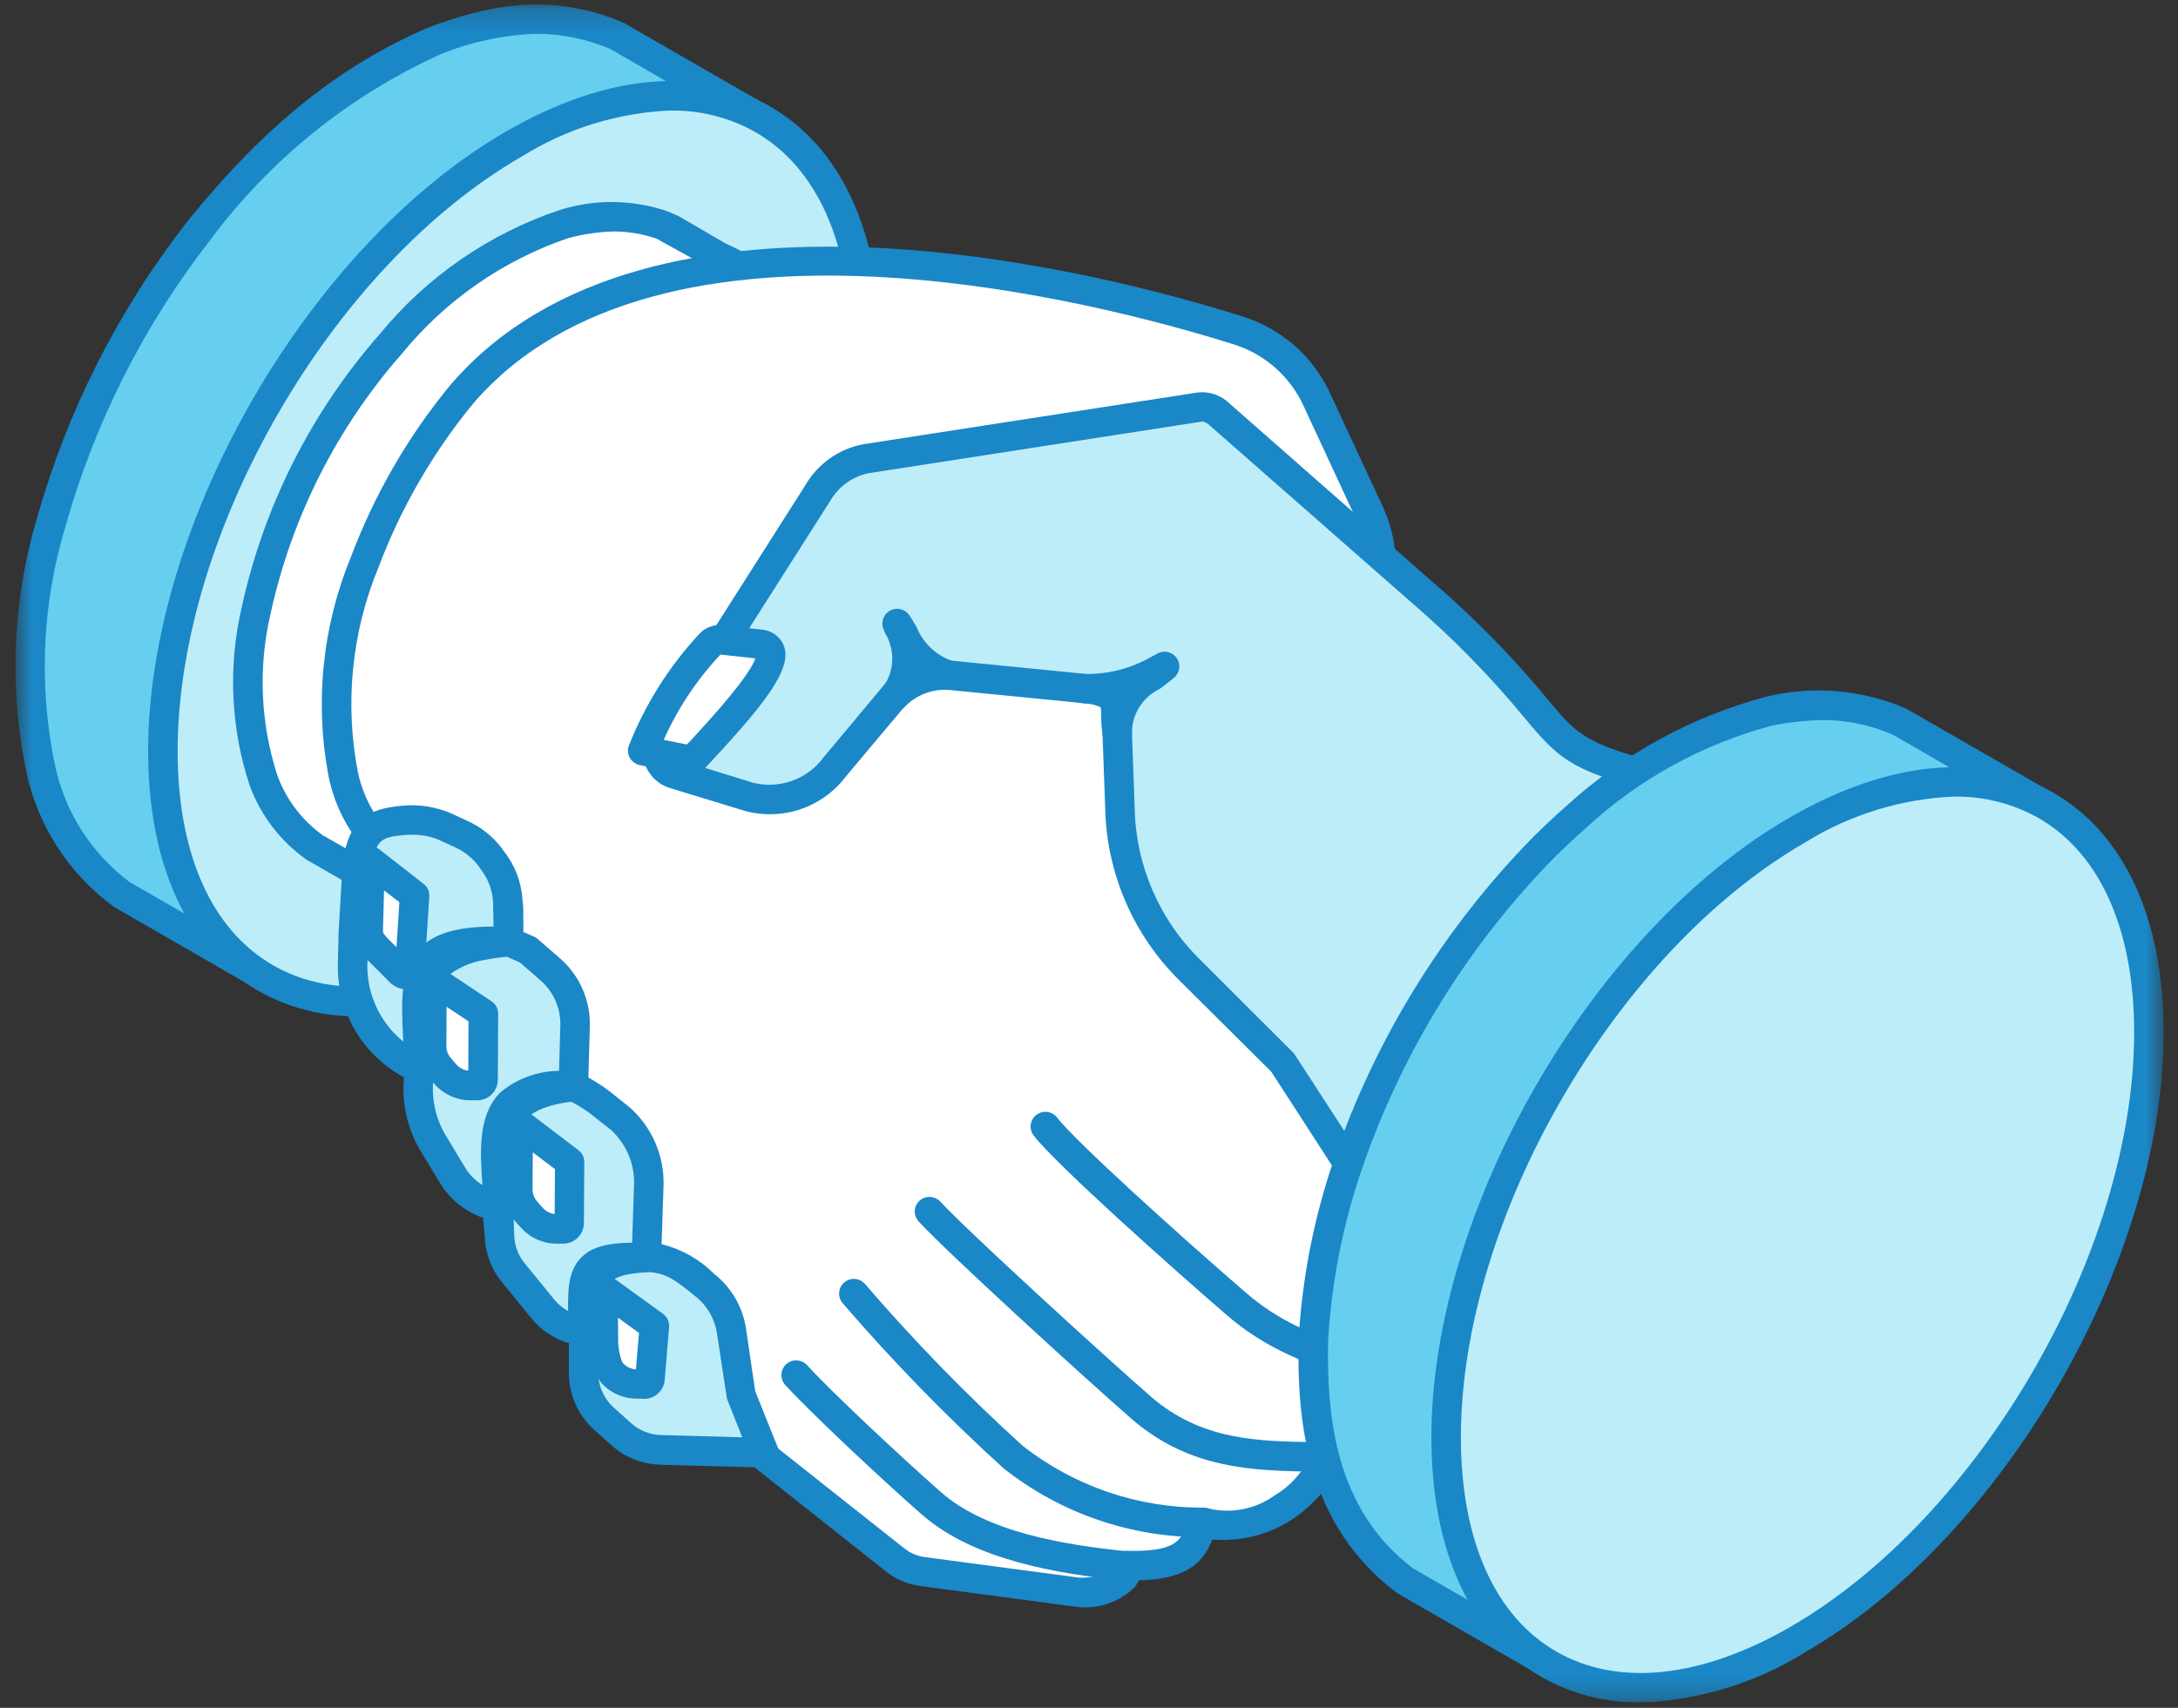
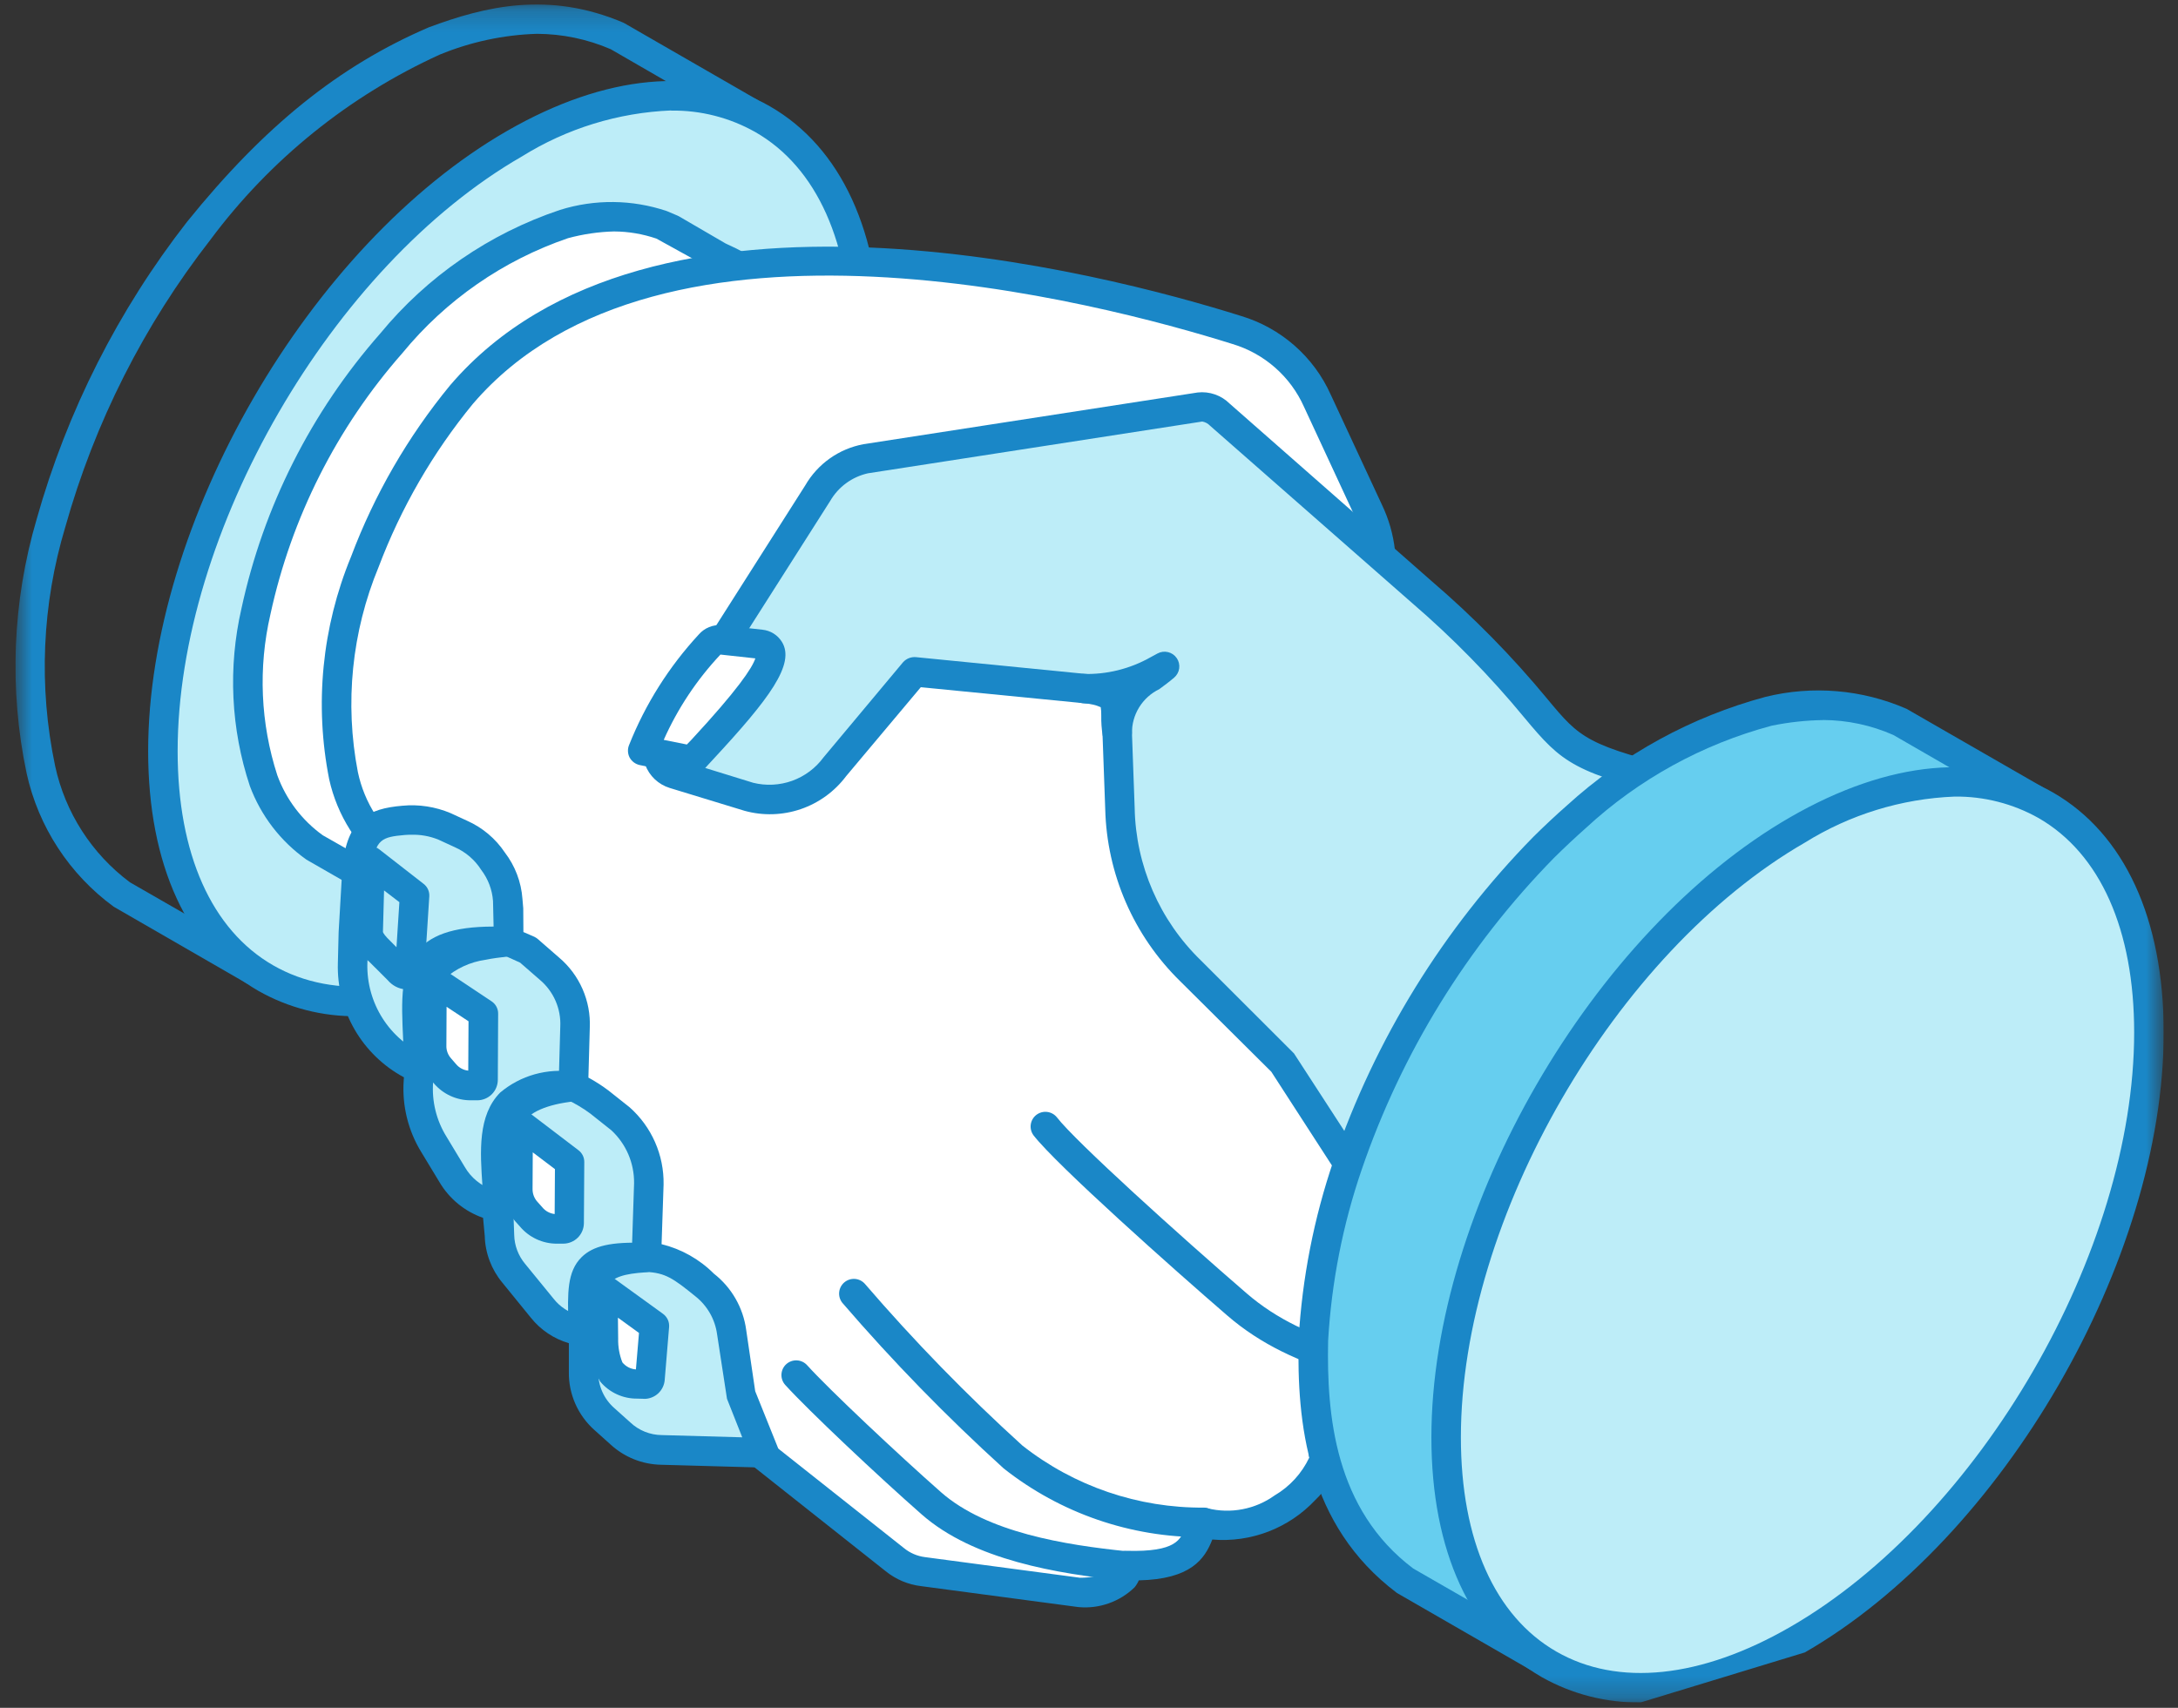
<svg xmlns="http://www.w3.org/2000/svg" width="102" height="80" viewBox="0 0 102 80" fill="none">
  <rect x="0" y="0" width="102" height="80" fill="#333333" stroke="none" />
  <g id="icn1 1" clip-path="url(#clip0_573_1614)">
    <g id="Group 422">
      <g id="Clip path group">
        <mask id="mask0_573_1614" style="mask-type:luminance" maskUnits="userSpaceOnUse" x="0" y="0" width="102" height="80">
          <g id="a">
            <path id="Rectangle 235" d="M0.707 0.208H101.332V79.75H0.707V0.208Z" fill="white" />
          </g>
        </mask>
        <g mask="url(#mask0_573_1614)">
          <g id="Group 421">
-             <path id="Path 77" fill-rule="evenodd" clip-rule="evenodd" d="M28.918 1.69C25.901 0.412 23.358 0.795 20.361 1.913C15.986 3.893 12.187 6.952 9.321 10.8C6.141 14.868 3.789 19.518 2.397 24.487C1.282 28.236 1.117 32.202 1.915 36.03C2.415 38.368 3.749 40.446 5.669 41.875L7.929 43.182L11.893 45.464L35.083 5.256L28.918 1.69Z" fill="#66CEEF" />
            <path id="Path 78" fill-rule="evenodd" clip-rule="evenodd" d="M25.141 1.584C23.58 1.633 22.04 1.963 20.597 2.557C16.34 4.496 12.645 7.479 9.856 11.228C6.738 15.23 4.43 19.8 3.06 24.681C1.965 28.314 1.8 32.163 2.581 35.876C3.05 38.057 4.295 39.994 6.084 41.33L11.634 44.519L34.145 5.509L28.602 2.305C27.508 1.832 26.329 1.587 25.136 1.584M11.89 46.148C11.768 46.149 11.649 46.119 11.543 46.061L5.324 42.473C3.249 40.953 1.799 38.731 1.246 36.223C0.417 32.279 0.579 28.192 1.715 24.326C3.138 19.266 5.533 14.53 8.766 10.383C12.396 5.888 15.883 3.086 20.081 1.28C22.762 0.283 25.697 -0.42 29.183 1.057C29.209 1.067 29.235 1.081 29.259 1.097L35.436 4.656C35.594 4.749 35.709 4.9 35.756 5.076C35.804 5.253 35.78 5.441 35.689 5.6L12.484 45.808C12.438 45.886 12.377 45.953 12.306 46.008C12.234 46.062 12.152 46.101 12.065 46.123C12.008 46.14 11.949 46.149 11.89 46.148Z" fill="#1A87C7" />
            <path id="Path 79" fill-rule="evenodd" clip-rule="evenodd" d="M24.087 44.668C33.175 39.432 40.541 26.701 40.541 16.225C40.541 5.749 33.176 1.493 24.087 6.733C14.998 11.974 7.625 24.713 7.625 35.187C7.625 45.662 14.999 49.901 24.087 44.668Z" fill="#BDEDF8" />
            <path id="Path 80" fill-rule="evenodd" clip-rule="evenodd" d="M31.432 5.174C28.952 5.275 26.542 6.018 24.438 7.331C15.548 12.447 8.319 24.946 8.319 35.188C8.319 39.995 9.909 43.56 12.791 45.218C15.674 46.876 19.568 46.48 23.742 44.068C32.624 38.95 39.854 26.458 39.854 16.227C39.854 11.41 38.262 7.841 35.373 6.187C34.171 5.508 32.81 5.16 31.429 5.181M16.73 47.603C15.108 47.624 13.509 47.214 12.099 46.415C8.771 44.497 6.938 40.503 6.938 35.186C6.938 24.505 14.475 11.469 23.742 6.136C28.36 3.476 32.74 3.07 36.065 4.985C39.39 6.9 41.233 10.894 41.233 16.222C41.233 26.899 33.696 39.926 24.429 45.257V45.264C22.108 46.699 19.453 47.505 16.726 47.602" fill="#1A87C7" />
            <path id="Path 81" fill-rule="evenodd" clip-rule="evenodd" d="M31.448 10.725L31.014 10.546C29.533 10.041 27.929 10.023 26.436 10.493C23.27 11.573 20.466 13.508 18.337 16.083C15.185 19.659 13.001 23.98 11.992 28.634C11.38 31.254 11.5 33.992 12.339 36.548C12.796 37.803 13.618 38.894 14.7 39.679L16.328 40.609L16.933 40.96C19.103 42.469 20.704 43.276 25.72 40.386C30.737 37.495 37.573 25.69 37.573 19.9C37.573 14.109 36.053 13.109 33.643 11.995L31.448 10.725Z" fill="white" />
            <path id="Path 82" fill-rule="evenodd" clip-rule="evenodd" d="M28.769 10.841C28.036 10.859 27.307 10.966 26.599 11.158C23.563 12.196 20.877 14.06 18.845 16.54C15.775 20.029 13.647 24.242 12.664 28.781C12.086 31.276 12.198 33.882 12.988 36.319C13.399 37.447 14.141 38.425 15.116 39.127L17.277 40.356C19.17 41.67 20.499 42.593 25.375 39.784C30.212 36.989 36.883 25.466 36.883 19.893C36.883 14.243 35.401 13.563 33.351 12.618L30.741 11.177C30.106 10.96 29.44 10.846 28.768 10.842M20.355 43.019C18.953 42.95 17.611 42.425 16.537 41.524L14.354 40.27C13.141 39.412 12.216 38.208 11.7 36.816C10.811 34.136 10.675 31.263 11.307 28.51C12.338 23.733 14.575 19.297 17.805 15.625C20.011 12.944 22.928 10.937 26.223 9.834C27.854 9.323 29.604 9.341 31.224 9.886L31.708 10.091L31.786 10.127L33.981 11.405C36.543 12.578 38.258 13.819 38.258 19.903C38.258 25.948 31.3 37.97 26.058 40.988C23.507 42.461 21.754 43.022 20.35 43.022" fill="#1A87C7" />
            <path id="Path 83" fill-rule="evenodd" clip-rule="evenodd" d="M41.901 73.056L31.706 64.984L18.652 40.316C17.336 39.34 16.42 37.92 16.076 36.32C15.432 32.954 15.783 29.475 17.084 26.305C18.158 23.463 19.691 20.816 21.621 18.469C29.698 9.049 47.685 12.242 57.912 15.457C58.745 15.702 59.514 16.125 60.167 16.697C60.819 17.268 61.34 17.974 61.692 18.766L64.091 23.927C64.682 25.156 64.835 26.55 64.523 27.878L62.521 36.917L73.463 61.806L61.998 68.186C62.231 68.953 59.474 72.196 56.364 71.317C55.934 71.968 56.216 73.441 52.743 73.329C52.893 73.98 52.039 74.592 50.486 74.592L43.231 73.619C42.745 73.559 42.285 73.365 41.903 73.06" fill="white" />
            <path id="Path 84" fill-rule="evenodd" clip-rule="evenodd" d="M32.252 64.535L42.335 72.518C42.616 72.749 42.957 72.895 43.319 72.941L50.576 73.907C51.551 73.907 52.025 73.578 52.072 73.459C52.047 73.36 52.046 73.256 52.07 73.157C52.094 73.057 52.141 72.965 52.208 72.887C52.279 72.809 52.365 72.747 52.462 72.705C52.559 72.663 52.663 72.643 52.768 72.645C55.089 72.71 55.301 72.113 55.519 71.527C55.589 71.321 55.682 71.123 55.797 70.937C55.877 70.816 55.994 70.724 56.131 70.673C56.267 70.623 56.416 70.616 56.556 70.655C57.092 70.787 57.649 70.802 58.191 70.697C58.733 70.593 59.245 70.373 59.693 70.051C60.401 69.636 60.967 69.017 61.317 68.275C61.276 68.139 61.287 67.993 61.35 67.865C61.412 67.738 61.521 67.639 61.653 67.588L72.573 61.511L61.89 37.199C61.833 37.064 61.819 36.915 61.847 36.772L63.849 27.733C64.129 26.551 63.992 25.309 63.462 24.215L61.07 19.06C60.756 18.355 60.294 17.727 59.713 17.218C59.133 16.709 58.449 16.331 57.709 16.111C51.58 14.185 30.901 8.703 22.146 18.919C20.269 21.209 18.779 23.789 17.732 26.558C16.473 29.597 16.135 32.939 16.76 36.168C17.064 37.608 17.886 38.887 19.07 39.763C19.151 39.824 19.218 39.903 19.265 39.993L32.252 64.535ZM50.513 75.279H50.486L43.144 74.301C42.531 74.23 41.952 73.985 41.474 73.597L31.279 65.524C31.204 65.465 31.142 65.392 31.095 65.309L18.115 40.769C16.747 39.705 15.792 38.198 15.417 36.507C14.722 33.007 15.078 29.38 16.439 26.08C17.535 23.165 19.104 20.45 21.084 18.043C30.408 7.163 51.788 12.807 58.121 14.801C59.045 15.078 59.898 15.551 60.622 16.186C61.347 16.822 61.926 17.605 62.32 18.484L64.714 23.635C65.372 25.003 65.541 26.554 65.194 28.032L63.243 36.847L74.098 61.532C74.166 61.69 74.173 61.866 74.119 62.029C74.064 62.191 73.951 62.327 73.802 62.411L62.662 68.61C62.445 69.242 62.078 69.812 61.592 70.271C60.981 70.922 60.23 71.427 59.396 71.746C58.561 72.066 57.665 72.193 56.775 72.117C56.416 73.038 55.766 73.976 53.333 74.03C53.282 74.147 53.215 74.257 53.134 74.356C52.79 74.691 52.378 74.946 51.925 75.106C51.473 75.266 50.991 75.326 50.513 75.282" fill="#1A87C7" />
            <path id="Path 85" fill-rule="evenodd" clip-rule="evenodd" d="M71.602 62.628L65.092 57.528L60.118 49.835L55.764 45.481C53.703 43.477 52.513 40.744 52.45 37.872L52.253 32.403L42.828 31.47L39.098 35.92C38.645 36.531 38.02 36.991 37.303 37.242C36.585 37.493 35.808 37.523 35.074 37.328L31.562 36.248C31.403 36.199 31.257 36.113 31.136 35.998C31.015 35.883 30.923 35.742 30.865 35.586C30.808 35.429 30.787 35.261 30.805 35.096C30.823 34.93 30.879 34.771 30.969 34.63L38.295 23.1C38.533 22.687 38.856 22.329 39.243 22.051C39.631 21.773 40.074 21.581 40.542 21.489L56.202 19.066C56.374 19.052 56.546 19.076 56.707 19.139C56.867 19.201 57.011 19.299 57.128 19.426L66.582 27.731C74.807 34.959 70.9 34.829 79.087 36.788C81.652 37.484 84.161 38.372 86.593 39.444C92.336 50.799 83.721 59.123 75.302 61.727C75.302 61.727 72.335 62.94 71.605 62.628" fill="#BDEDF8" />
            <path id="Path 86" fill-rule="evenodd" clip-rule="evenodd" d="M71.907 61.987C72.99 61.846 74.044 61.542 75.035 61.086C79.317 59.755 84.61 56.531 86.785 51.413C88.294 47.855 88.061 44.016 86.088 39.986L84.357 39.302C82.599 38.544 80.782 37.929 78.925 37.463C73.679 36.205 73.177 35.762 71.394 33.623C69.796 31.684 68.035 29.885 66.129 28.246L56.672 19.945C56.574 19.84 56.444 19.77 56.303 19.746L40.648 22.171C40.279 22.253 39.931 22.411 39.627 22.634C39.322 22.857 39.068 23.141 38.879 23.467L31.545 34.998C31.511 35.048 31.489 35.106 31.483 35.166C31.477 35.226 31.487 35.287 31.512 35.343C31.527 35.402 31.559 35.456 31.603 35.498C31.648 35.541 31.703 35.571 31.763 35.584L35.274 36.668C35.879 36.818 36.515 36.785 37.102 36.574C37.688 36.362 38.198 35.981 38.567 35.479L42.291 31.022C42.366 30.938 42.46 30.873 42.564 30.831C42.669 30.79 42.782 30.773 42.894 30.783L52.319 31.715C52.484 31.731 52.639 31.806 52.753 31.927C52.867 32.047 52.933 32.205 52.94 32.371L53.139 37.849C53.189 40.548 54.306 43.117 56.247 44.996L60.6 49.346L65.602 57.051L71.907 61.987ZM71.923 63.355C71.721 63.362 71.52 63.328 71.332 63.254C71.276 63.233 71.224 63.204 71.177 63.167L64.662 58.067C64.603 58.019 64.552 57.961 64.512 57.895L59.538 50.205L55.273 45.966C53.095 43.836 51.835 40.942 51.76 37.9L51.583 33.023L43.123 32.191L39.625 36.359C39.088 37.075 38.347 37.613 37.499 37.903C36.65 38.192 35.734 38.22 34.87 37.981L31.359 36.909C31.099 36.828 30.86 36.688 30.662 36.501C30.464 36.313 30.312 36.082 30.217 35.826C30.123 35.57 30.089 35.296 30.117 35.025C30.146 34.754 30.237 34.493 30.383 34.263L37.714 22.733C38.002 22.235 38.394 21.805 38.864 21.473C39.334 21.14 39.871 20.914 40.437 20.808L56.092 18.385C56.364 18.355 56.64 18.386 56.898 18.476C57.157 18.566 57.392 18.713 57.586 18.906L67.035 27.212C68.999 28.894 70.815 30.742 72.461 32.736C74.004 34.593 74.286 34.929 79.251 36.12C81.174 36.601 83.053 37.239 84.871 38.027L86.838 38.799C86.999 38.859 87.13 38.98 87.205 39.134C89.446 43.56 89.74 47.992 88.059 51.948C85.696 57.506 80.026 60.982 75.5 62.39C74.368 62.901 73.16 63.228 71.924 63.356" fill="#1A87C7" />
            <path id="Path 87" fill-rule="evenodd" clip-rule="evenodd" d="M56.364 72.007H56.341C52.953 72.021 49.66 70.886 47.004 68.786C44.329 66.358 41.806 63.768 39.45 61.031C39.337 60.891 39.283 60.713 39.3 60.534C39.316 60.355 39.403 60.189 39.54 60.072C39.677 59.956 39.854 59.897 40.034 59.909C40.214 59.921 40.382 60.003 40.502 60.137C42.803 62.812 45.267 65.343 47.881 67.715C50.305 69.623 53.308 70.648 56.395 70.622C56.574 70.632 56.742 70.711 56.864 70.842C56.986 70.973 57.052 71.146 57.048 71.325C57.045 71.503 56.972 71.674 56.845 71.8C56.718 71.926 56.547 71.998 56.368 72.001" fill="#1A87C7" />
-             <path id="Path 88" fill-rule="evenodd" clip-rule="evenodd" d="M61.991 68.939H61.684C58.766 68.898 55.747 68.856 52.988 66.46C50.662 64.43 44.32 58.633 43.023 57.219C42.962 57.152 42.914 57.074 42.882 56.989C42.851 56.905 42.837 56.814 42.84 56.724C42.844 56.633 42.866 56.545 42.904 56.462C42.943 56.38 42.997 56.307 43.064 56.246C43.199 56.124 43.377 56.06 43.56 56.068C43.742 56.075 43.914 56.155 44.038 56.288C45.311 57.669 51.585 63.402 53.894 65.418C56.27 67.481 58.908 67.521 61.704 67.557L62 67.563C62.09 67.564 62.179 67.582 62.262 67.617C62.345 67.652 62.421 67.703 62.484 67.767C62.547 67.831 62.597 67.906 62.631 67.99C62.665 68.073 62.682 68.162 62.681 68.252C62.679 68.434 62.606 68.608 62.477 68.737C62.348 68.865 62.173 68.938 61.991 68.939Z" fill="#1A87C7" />
            <path id="Path 89" fill-rule="evenodd" clip-rule="evenodd" d="M69.022 65.431H68.946C64.853 64.984 60.605 64.33 57.483 61.63C54.984 59.475 49.478 54.573 48.402 53.183C48.294 53.038 48.248 52.857 48.272 52.678C48.297 52.499 48.39 52.337 48.533 52.226C48.676 52.116 48.857 52.065 49.037 52.086C49.217 52.107 49.381 52.197 49.495 52.338C50.368 53.471 55.221 57.856 58.385 60.587C61.205 63.026 65.061 63.616 69.094 64.054C69.27 64.071 69.433 64.156 69.549 64.29C69.664 64.424 69.724 64.597 69.714 64.774C69.705 64.95 69.628 65.117 69.499 65.238C69.37 65.359 69.2 65.427 69.022 65.425" fill="#1A87C7" />
            <path id="Path 90" fill-rule="evenodd" clip-rule="evenodd" d="M52.733 74.043H52.662C49.525 73.721 45.598 73.082 43.158 70.935C41.142 69.165 37.849 66.064 36.773 64.874C36.712 64.806 36.665 64.728 36.635 64.642C36.605 64.557 36.592 64.466 36.597 64.376C36.602 64.286 36.624 64.197 36.663 64.115C36.702 64.034 36.757 63.961 36.825 63.9C36.892 63.84 36.971 63.793 37.056 63.763C37.142 63.733 37.233 63.72 37.323 63.725C37.414 63.729 37.502 63.752 37.584 63.791C37.666 63.83 37.739 63.885 37.8 63.952C38.816 65.08 42.097 68.163 44.074 69.904C46.219 71.786 49.867 72.372 52.812 72.671C52.988 72.689 53.151 72.773 53.267 72.908C53.383 73.042 53.442 73.216 53.432 73.392C53.423 73.569 53.345 73.736 53.216 73.857C53.087 73.978 52.915 74.045 52.738 74.043" fill="#1A87C7" />
            <path id="Path 91" fill-rule="evenodd" clip-rule="evenodd" d="M95.251 37.432L89.007 33.834C87.065 32.987 84.896 32.806 82.84 33.318C79.479 34.205 76.385 35.897 73.828 38.248C73.351 38.669 72.738 39.244 72.288 39.694C68.148 43.904 65.01 48.99 63.107 54.575C62.202 57.215 61.664 59.965 61.506 62.751C61.412 67.076 62.1 71.262 65.763 74.026L71.984 77.613L95.251 37.432Z" fill="#66CEEF" />
            <path id="Path 92" fill-rule="evenodd" clip-rule="evenodd" d="M85.383 33.731C84.571 33.743 83.763 33.832 82.968 33.995C79.727 34.861 76.745 36.502 74.282 38.776C73.768 39.232 73.267 39.701 72.779 40.184C68.721 44.323 65.642 49.316 63.768 54.797C62.884 57.379 62.357 60.069 62.199 62.794C62.125 66.3 62.511 70.708 66.185 73.475L71.734 76.667L94.309 37.684L88.671 34.43C87.635 33.972 86.515 33.733 85.382 33.728M71.985 78.296C71.865 78.297 71.746 78.265 71.642 78.205L65.421 74.62C61.178 71.424 60.736 66.596 60.817 62.732C60.981 59.879 61.532 57.061 62.456 54.355C64.402 48.675 67.595 43.501 71.801 39.21C72.265 38.747 72.891 38.16 73.38 37.733C76.027 35.319 79.216 33.575 82.678 32.645C84.883 32.099 87.207 32.296 89.288 33.204L95.608 36.84C95.765 36.931 95.881 37.081 95.93 37.256C95.973 37.434 95.948 37.622 95.861 37.784L72.592 77.957C72.531 78.062 72.444 78.149 72.338 78.21C72.233 78.27 72.113 78.302 71.992 78.302" fill="#1A87C7" />
            <path id="Path 93" fill-rule="evenodd" clip-rule="evenodd" d="M84.182 76.808C93.275 71.572 100.639 58.846 100.639 48.366C100.639 37.886 93.274 33.638 84.182 38.876C75.089 44.115 67.725 56.859 67.725 67.328C67.725 77.797 75.096 82.048 84.182 76.808Z" fill="#BDEDF8" />
-             <path id="Path 94" fill-rule="evenodd" clip-rule="evenodd" d="M91.531 37.315C89.049 37.415 86.634 38.157 84.526 39.471C75.641 44.595 68.416 57.087 68.416 67.328C68.416 72.142 70.006 75.707 72.886 77.365C75.767 79.023 79.665 78.62 83.837 76.214C92.724 71.092 99.947 58.598 99.947 48.364C99.947 43.556 98.362 39.987 95.473 38.322C94.271 37.645 92.911 37.297 91.531 37.315ZM76.83 79.75C75.21 79.768 73.614 79.358 72.203 78.562C68.869 76.645 67.035 72.651 67.035 67.328C67.035 56.646 74.577 43.617 83.84 38.281C88.455 35.621 92.836 35.211 96.163 37.133C99.49 39.055 101.331 43.042 101.331 48.365C101.331 59.04 93.789 72.069 84.526 77.405C82.21 78.845 79.555 79.655 76.828 79.753" fill="#1A87C7" />
+             <path id="Path 94" fill-rule="evenodd" clip-rule="evenodd" d="M91.531 37.315C89.049 37.415 86.634 38.157 84.526 39.471C75.641 44.595 68.416 57.087 68.416 67.328C68.416 72.142 70.006 75.707 72.886 77.365C75.767 79.023 79.665 78.62 83.837 76.214C92.724 71.092 99.947 58.598 99.947 48.364C99.947 43.556 98.362 39.987 95.473 38.322C94.271 37.645 92.911 37.297 91.531 37.315ZM76.83 79.75C75.21 79.768 73.614 79.358 72.203 78.562C68.869 76.645 67.035 72.651 67.035 67.328C67.035 56.646 74.577 43.617 83.84 38.281C88.455 35.621 92.836 35.211 96.163 37.133C99.49 39.055 101.331 43.042 101.331 48.365C101.331 59.04 93.789 72.069 84.526 77.405" fill="#1A87C7" />
            <path id="Path 95" fill-rule="evenodd" clip-rule="evenodd" d="M35.781 68.06L30.964 67.921C30.252 67.911 29.569 67.637 29.049 67.152L28.301 66.481C27.987 66.205 27.737 65.865 27.568 65.482C27.4 65.1 27.317 64.686 27.325 64.269V62.388L26.91 62.276C26.31 62.118 25.777 61.77 25.39 61.285L24.056 59.643C23.64 59.148 23.407 58.526 23.393 57.88L23.343 56.566L22.857 56.394C22.147 56.151 21.547 55.663 21.167 55.017L20.322 53.616C19.772 52.73 19.517 51.694 19.594 50.654L19.63 50.057C18.682 49.636 17.88 48.944 17.326 48.068C16.772 47.193 16.49 46.173 16.515 45.138L16.547 43.676L16.721 40.61C16.907 38.905 17.506 38.547 18.891 38.429C19.545 38.364 20.205 38.463 20.811 38.717L21.584 39.073C22.196 39.347 22.717 39.791 23.084 40.353C23.485 40.877 23.724 41.506 23.771 42.163L23.807 42.622L23.819 44.11L24.73 44.522L25.718 45.382C26.115 45.719 26.43 46.142 26.638 46.618C26.846 47.095 26.943 47.612 26.921 48.132L26.844 50.904C27.279 51.102 27.689 51.35 28.067 51.642L29.055 52.424C29.482 52.807 29.821 53.277 30.049 53.802C30.278 54.327 30.391 54.895 30.38 55.468L30.265 58.902C31.308 58.972 32.285 59.438 32.995 60.204C33.692 60.748 34.145 61.545 34.257 62.421L34.683 65.278L35.781 68.06Z" fill="#BDEDF8" />
            <path id="Path 96" fill-rule="evenodd" clip-rule="evenodd" d="M19.267 39.103C19.164 39.103 19.056 39.103 18.953 39.114C17.901 39.208 17.565 39.302 17.413 40.68L17.204 45.141C17.182 46.046 17.43 46.937 17.916 47.701C18.402 48.465 19.105 49.067 19.934 49.432C20.057 49.493 20.159 49.587 20.227 49.705C20.296 49.823 20.328 49.958 20.32 50.094L20.284 50.691C20.216 51.59 20.437 52.487 20.914 53.253L21.761 54.656C22.055 55.169 22.529 55.556 23.093 55.74L23.579 55.914C23.708 55.961 23.82 56.045 23.901 56.156C23.982 56.267 24.028 56.399 24.034 56.536L24.081 57.843C24.091 58.342 24.272 58.823 24.594 59.206L25.933 60.846C26.228 61.218 26.637 61.485 27.096 61.606L27.509 61.718C27.655 61.758 27.783 61.845 27.875 61.965C27.967 62.085 28.017 62.231 28.017 62.382V64.262C28.012 64.583 28.077 64.902 28.207 65.195C28.337 65.489 28.53 65.751 28.773 65.963L29.521 66.633C29.918 67.008 30.443 67.219 30.99 67.224L34.761 67.329L34.046 65.523L33.582 62.499C33.486 61.797 33.121 61.16 32.564 60.722C31.532 59.886 31.16 59.618 30.239 59.58C30.057 59.572 29.886 59.492 29.763 59.358C29.64 59.224 29.575 59.046 29.582 58.865L29.695 55.43C29.701 54.965 29.61 54.504 29.428 54.077C29.245 53.65 28.974 53.265 28.634 52.949L27.648 52.166C27.301 51.908 26.929 51.687 26.538 51.504C26.421 51.444 26.323 51.353 26.257 51.24C26.19 51.127 26.157 50.998 26.161 50.867L26.239 48.093C26.26 47.676 26.183 47.26 26.015 46.877C25.847 46.495 25.593 46.157 25.272 45.889L24.357 45.093L23.535 44.722C23.416 44.666 23.314 44.578 23.243 44.467C23.172 44.356 23.133 44.227 23.132 44.096L23.089 42.209C23.052 41.679 22.859 41.171 22.536 40.748C22.239 40.28 21.81 39.911 21.303 39.687L20.53 39.331C20.13 39.168 19.699 39.09 19.267 39.103ZM35.782 68.748H35.771L30.954 68.614C30.077 68.596 29.238 68.258 28.593 67.665L27.847 66.995C27.462 66.654 27.155 66.235 26.947 65.766C26.739 65.296 26.634 64.787 26.641 64.274V62.92C25.938 62.714 25.316 62.297 24.86 61.725L23.522 60.079C23.013 59.465 22.724 58.699 22.702 57.902L22.623 57.048C21.764 56.748 21.039 56.154 20.579 55.371L19.733 53.974C19.115 52.969 18.826 51.797 18.906 50.62L18.917 50.465C17.954 49.948 17.155 49.173 16.608 48.228C16.062 47.282 15.79 46.204 15.823 45.113L15.859 43.66L16.038 40.574C16.273 38.376 17.245 37.88 18.839 37.744C19.611 37.669 20.389 37.789 21.103 38.09L21.878 38.448C22.595 38.767 23.207 39.282 23.643 39.934C24.124 40.562 24.41 41.316 24.467 42.104L24.505 42.551L24.512 43.66L25.025 43.883C25.087 43.913 25.144 43.95 25.195 43.995L26.183 44.856C26.658 45.258 27.034 45.763 27.283 46.333C27.532 46.902 27.648 47.52 27.621 48.141L27.556 50.479C27.886 50.658 28.202 50.861 28.501 51.087L29.487 51.87C29.997 52.322 30.403 52.879 30.677 53.502C30.952 54.126 31.088 54.801 31.077 55.481L30.983 58.282C31.91 58.509 32.757 58.986 33.431 59.661C34.262 60.31 34.806 61.258 34.946 62.303L35.368 65.169L36.426 67.802C36.467 67.906 36.482 68.019 36.469 68.13C36.457 68.241 36.417 68.347 36.354 68.439C36.291 68.532 36.206 68.607 36.107 68.659C36.008 68.712 35.898 68.739 35.785 68.739" fill="#1A87C7" />
-             <path id="Path 97" fill-rule="evenodd" clip-rule="evenodd" d="M17.331 40.329L19.418 41.949L19.185 45.54C19.178 45.63 19.064 45.659 18.979 45.659C18.894 45.659 18.71 45.486 18.643 45.428L17.785 44.567C17.635 44.456 17.509 44.316 17.416 44.155C17.322 43.994 17.262 43.815 17.24 43.63L17.331 40.329Z" fill="white" />
            <path id="Path 98" fill-rule="evenodd" clip-rule="evenodd" d="M17.986 41.711L17.934 43.644C17.934 43.705 18.046 43.855 18.277 44.078L18.568 44.371L18.704 42.261L17.986 41.711ZM18.981 46.347C18.663 46.318 18.369 46.164 18.163 45.92L17.301 45.059C17.084 44.882 16.905 44.661 16.777 44.412C16.648 44.163 16.573 43.89 16.555 43.611L16.642 40.308C16.646 40.181 16.685 40.057 16.755 39.951C16.825 39.844 16.923 39.759 17.038 39.705C17.154 39.651 17.282 39.629 17.409 39.643C17.535 39.656 17.656 39.705 17.757 39.782L19.838 41.403C19.927 41.471 19.998 41.56 20.044 41.661C20.091 41.763 20.111 41.875 20.105 41.986L19.874 45.587C19.855 45.798 19.757 45.994 19.599 46.135C19.441 46.277 19.235 46.353 19.023 46.349L18.981 46.347Z" fill="#1A87C7" />
            <path id="Path 99" fill-rule="evenodd" clip-rule="evenodd" d="M20.233 45.879L22.638 47.479L22.622 50.581C22.621 50.653 22.592 50.721 22.541 50.772C22.489 50.822 22.421 50.851 22.349 50.852H22.049C21.817 50.852 21.589 50.803 21.379 50.706C21.169 50.609 20.983 50.468 20.833 50.293L20.609 50.04C20.346 49.743 20.204 49.359 20.211 48.963L20.233 45.879Z" fill="white" />
            <path id="Path 100" fill-rule="evenodd" clip-rule="evenodd" d="M20.914 47.161L20.905 48.967C20.895 49.194 20.976 49.416 21.129 49.584L21.353 49.842C21.424 49.928 21.511 50.001 21.61 50.054C21.709 50.108 21.817 50.141 21.929 50.152L21.942 47.841L20.914 47.161ZM22.349 51.542H22.044C21.715 51.543 21.39 51.472 21.091 51.334C20.792 51.196 20.527 50.995 20.315 50.744L20.091 50.493C19.719 50.07 19.516 49.525 19.522 48.963L19.54 45.879C19.542 45.754 19.577 45.632 19.641 45.525C19.706 45.417 19.797 45.329 19.907 45.268C20.017 45.211 20.141 45.184 20.266 45.19C20.39 45.196 20.511 45.236 20.615 45.304L23.02 46.904C23.116 46.967 23.194 47.053 23.248 47.154C23.302 47.254 23.33 47.367 23.329 47.481L23.314 50.587C23.312 50.841 23.209 51.084 23.029 51.263C22.849 51.441 22.605 51.542 22.35 51.542" fill="#1A87C7" />
            <path id="Path 101" fill-rule="evenodd" clip-rule="evenodd" d="M24.267 52.596L26.679 54.424L26.663 57.299C26.662 57.371 26.632 57.441 26.58 57.491C26.554 57.516 26.523 57.535 26.49 57.548C26.456 57.56 26.421 57.566 26.385 57.565H26.085C25.854 57.565 25.626 57.515 25.417 57.419C25.207 57.322 25.021 57.181 24.872 57.006L24.648 56.751C24.381 56.455 24.238 56.07 24.246 55.672L24.267 52.596Z" fill="white" />
            <path id="Path 102" fill-rule="evenodd" clip-rule="evenodd" d="M24.95 53.979L24.941 55.682C24.934 55.911 25.017 56.133 25.172 56.301L25.396 56.552C25.54 56.73 25.748 56.844 25.976 56.87L25.989 54.766L24.95 53.979ZM26.389 58.258H26.082C25.752 58.259 25.426 58.187 25.127 58.049C24.828 57.91 24.563 57.708 24.35 57.455L24.126 57.205C23.75 56.783 23.546 56.236 23.555 55.672L23.573 52.59C23.574 52.462 23.611 52.337 23.679 52.228C23.747 52.119 23.843 52.031 23.958 51.973C24.074 51.917 24.203 51.894 24.33 51.906C24.458 51.919 24.58 51.967 24.682 52.045L27.09 53.88C27.175 53.944 27.244 54.028 27.292 54.123C27.339 54.219 27.364 54.325 27.363 54.432L27.345 57.302C27.342 57.555 27.24 57.797 27.06 57.976C26.88 58.154 26.637 58.255 26.384 58.257" fill="#1A87C7" />
            <path id="Path 103" fill-rule="evenodd" clip-rule="evenodd" d="M28.24 60.369L30.648 62.106L30.442 64.589C30.436 64.658 30.405 64.722 30.353 64.768C30.302 64.814 30.235 64.839 30.166 64.837H29.846C29.614 64.838 29.386 64.788 29.176 64.692C28.966 64.595 28.78 64.454 28.63 64.278L28.619 64.26C28.363 63.784 28.238 63.248 28.258 62.707L28.24 60.369Z" fill="white" />
            <path id="Path 104" fill-rule="evenodd" clip-rule="evenodd" d="M28.939 61.724L28.95 62.701C28.94 63.083 29.007 63.463 29.147 63.819C29.225 63.914 29.321 63.992 29.43 64.049C29.539 64.106 29.659 64.139 29.781 64.148L29.925 62.44L28.939 61.724ZM30.171 65.525H30.165L29.842 65.516C29.514 65.52 29.189 65.451 28.89 65.314C28.592 65.178 28.327 64.977 28.116 64.727C27.741 64.121 27.551 63.419 27.569 62.706L27.551 60.373C27.548 60.245 27.582 60.119 27.648 60.009C27.713 59.899 27.809 59.81 27.923 59.751C28.037 59.694 28.164 59.668 28.291 59.677C28.418 59.686 28.54 59.73 28.644 59.803L31.053 61.547C31.149 61.617 31.225 61.711 31.275 61.819C31.324 61.927 31.345 62.046 31.335 62.164L31.129 64.65C31.108 64.889 30.998 65.112 30.821 65.275C30.643 65.438 30.411 65.528 30.17 65.528" fill="#1A87C7" />
            <path id="Path 105" fill-rule="evenodd" clip-rule="evenodd" d="M23.818 44.108C23.41 44.143 23.005 44.2 22.603 44.278C21.72 44.391 20.898 44.792 20.267 45.418C19.772 46.069 19.707 49.108 19.631 50.054C19.532 46.029 18.734 43.858 23.818 44.104" fill="#BDEDF8" />
            <path id="Path 106" fill-rule="evenodd" clip-rule="evenodd" d="M19.635 50.75H19.609C19.433 50.744 19.265 50.672 19.141 50.547C19.016 50.422 18.943 50.255 18.937 50.079C18.926 49.601 18.904 49.149 18.881 48.721C18.794 46.839 18.722 45.355 19.697 44.383C20.463 43.622 21.748 43.326 23.842 43.421C24.015 43.43 24.179 43.505 24.301 43.629C24.422 43.753 24.493 43.918 24.498 44.092C24.505 44.265 24.445 44.435 24.33 44.565C24.216 44.696 24.055 44.778 23.882 44.794C23.423 44.848 23.046 44.895 22.743 44.959C22.024 45.059 21.351 45.37 20.81 45.854C20.519 47 20.369 48.178 20.362 49.36C20.344 49.678 20.331 49.94 20.315 50.127C20.301 50.3 20.222 50.461 20.095 50.578C19.967 50.695 19.8 50.76 19.627 50.76" fill="#1A87C7" />
            <path id="Path 107" fill-rule="evenodd" clip-rule="evenodd" d="M33.729 29.965L35.633 30.179C35.715 30.188 35.794 30.215 35.864 30.259C35.933 30.302 35.992 30.362 36.034 30.432C36.603 31.34 33.047 34.904 32.416 35.632L30.096 35.165C30.825 33.334 31.884 31.652 33.222 30.204C33.283 30.127 33.36 30.065 33.449 30.023C33.538 29.981 33.635 29.962 33.733 29.965" fill="white" />
            <path id="Path 108" fill-rule="evenodd" clip-rule="evenodd" d="M31.084 34.658L32.167 34.875L32.391 34.642C34.541 32.32 35.226 31.295 35.374 30.841L33.74 30.662C32.636 31.836 31.738 33.187 31.084 34.658ZM32.418 36.323C32.37 36.323 32.323 36.318 32.277 36.307L29.959 35.838C29.858 35.816 29.764 35.773 29.682 35.711C29.6 35.649 29.532 35.57 29.484 35.48C29.437 35.389 29.412 35.288 29.409 35.186C29.405 35.083 29.425 34.981 29.466 34.887C30.226 32.981 31.33 31.231 32.724 29.723C32.856 29.57 33.023 29.451 33.21 29.375C33.397 29.299 33.6 29.268 33.801 29.285L35.706 29.498C35.891 29.517 36.069 29.577 36.227 29.675C36.384 29.773 36.517 29.906 36.616 30.064C37.259 31.096 36.035 32.73 33.394 35.575C33.188 35.798 33.026 35.973 32.93 36.085C32.866 36.16 32.786 36.22 32.696 36.261C32.606 36.303 32.509 36.324 32.41 36.324" fill="#1A87C7" />
            <path id="Path 109" fill-rule="evenodd" clip-rule="evenodd" d="M26.846 50.904C25.733 51.015 24.349 51.367 23.847 52.347C23.546 53.735 23.378 55.148 23.345 56.567C23.233 53.654 22.427 50.693 26.846 50.904Z" fill="#BDEDF8" />
            <path id="Path 110" fill-rule="evenodd" clip-rule="evenodd" d="M23.346 57.26H23.321C23.146 57.254 22.98 57.183 22.855 57.06C22.73 56.938 22.657 56.773 22.649 56.598C22.637 56.251 22.615 55.905 22.595 55.564C22.483 53.935 22.371 52.252 23.422 51.181C23.895 50.782 24.449 50.489 25.045 50.322C25.642 50.156 26.267 50.118 26.879 50.212C27.052 50.222 27.215 50.296 27.336 50.42C27.457 50.544 27.527 50.709 27.532 50.882C27.537 51.055 27.477 51.224 27.364 51.355C27.25 51.486 27.092 51.569 26.919 51.589C25.619 51.725 24.747 52.108 24.462 52.663C24.248 53.638 24.129 54.632 24.106 55.63C24.079 56.041 24.057 56.404 24.028 56.646C24.009 56.814 23.929 56.97 23.803 57.083C23.677 57.197 23.514 57.26 23.344 57.261" fill="#1A87C7" />
            <path id="Path 111" fill-rule="evenodd" clip-rule="evenodd" d="M30.192 58.91C27.511 59.087 27.491 60.218 27.321 62.488C27.26 59.712 27.016 58.799 30.192 58.91Z" fill="#BDEDF8" />
            <path id="Path 112" fill-rule="evenodd" clip-rule="evenodd" d="M27.323 63.091H27.308C27.224 63.098 27.139 63.088 27.059 63.062C26.979 63.036 26.905 62.994 26.842 62.939C26.779 62.883 26.727 62.816 26.691 62.74C26.654 62.664 26.633 62.582 26.629 62.498L26.618 61.988C26.58 60.583 26.553 59.57 27.234 58.893C27.778 58.355 28.633 58.162 30.219 58.223C30.396 58.232 30.562 58.308 30.684 58.434C30.807 58.561 30.878 58.729 30.883 58.905C30.885 59.081 30.819 59.252 30.698 59.382C30.578 59.511 30.412 59.59 30.235 59.6C28.219 59.73 28.179 60.237 28.02 62.379C28.016 62.406 28.013 62.434 28.011 62.461L28.005 62.472C27.975 62.636 27.893 62.786 27.77 62.898C27.646 63.011 27.49 63.08 27.323 63.094" fill="#1A87C7" />
-             <path id="Path 113" fill-rule="evenodd" clip-rule="evenodd" d="M42.012 29.209C42.32 29.727 42.473 30.323 42.453 30.925C42.433 31.528 42.241 32.112 41.9 32.61C42.215 32.261 42.608 31.991 43.047 31.82C43.486 31.65 43.958 31.585 44.427 31.63C43.007 31.273 42.581 30.053 42.017 29.21" fill="#BDEDF8" />
-             <path id="Path 114" fill-rule="evenodd" clip-rule="evenodd" d="M41.897 33.299C41.728 33.299 41.565 33.236 41.44 33.122C41.306 33.004 41.224 32.838 41.211 32.66C41.197 32.482 41.254 32.306 41.368 32.169C41.625 31.806 41.77 31.377 41.786 30.933C41.801 30.489 41.687 30.05 41.456 29.67L41.366 29.447C41.307 29.288 41.309 29.113 41.371 28.955C41.433 28.797 41.551 28.667 41.703 28.591C41.855 28.515 42.029 28.497 42.194 28.541C42.358 28.585 42.5 28.688 42.593 28.829C42.705 29.002 42.817 29.189 42.929 29.382C43.077 29.748 43.302 30.079 43.589 30.351C43.876 30.623 44.218 30.831 44.593 30.959C44.756 31.001 44.898 31.1 44.994 31.239C45.089 31.378 45.13 31.547 45.109 31.714C45.089 31.881 45.008 32.035 44.882 32.146C44.756 32.258 44.593 32.32 44.425 32.32C44.051 32.293 43.676 32.348 43.326 32.48C42.976 32.613 42.659 32.82 42.398 33.087C42.334 33.156 42.257 33.21 42.171 33.248C42.085 33.285 41.992 33.304 41.898 33.304" fill="#1A87C7" />
            <path id="Path 115" fill-rule="evenodd" clip-rule="evenodd" d="M54.536 31.218C53.408 31.922 52.097 32.281 50.766 32.25C52.756 32.449 52.098 33.117 52.324 34.324C52.387 32.423 53.519 32.088 54.536 31.218Z" fill="#BDEDF8" />
            <path id="Path 116" fill-rule="evenodd" clip-rule="evenodd" d="M52.322 35.01C52.161 35.011 52.005 34.955 51.88 34.853C51.756 34.751 51.671 34.609 51.641 34.451C51.59 34.145 51.568 33.835 51.575 33.526C51.579 33.392 51.57 33.259 51.549 33.127C51.28 33.009 50.991 32.946 50.697 32.942C50.525 32.926 50.365 32.846 50.249 32.717C50.134 32.589 50.071 32.421 50.074 32.249C50.078 32.077 50.145 31.912 50.263 31.786C50.381 31.661 50.541 31.583 50.713 31.569C51.822 31.605 52.92 31.334 53.886 30.786L54.213 30.609C54.363 30.529 54.538 30.507 54.703 30.548C54.869 30.588 55.013 30.688 55.109 30.829C55.206 30.969 55.246 31.14 55.224 31.308C55.202 31.477 55.117 31.631 54.988 31.742C54.764 31.934 54.524 32.111 54.291 32.283C53.903 32.471 53.577 32.765 53.35 33.131C53.123 33.498 53.006 33.92 53.011 34.351C53.004 34.52 52.936 34.68 52.818 34.802C52.701 34.924 52.543 34.999 52.374 35.013L52.322 35.01Z" fill="#1A87C7" />
          </g>
        </g>
      </g>
    </g>
  </g>
  <defs>
    <clipPath id="clip0_573_1614">
      <rect width="100.625" height="79.542" fill="white" transform="translate(0.709 0.208)" />
    </clipPath>
  </defs>
</svg>